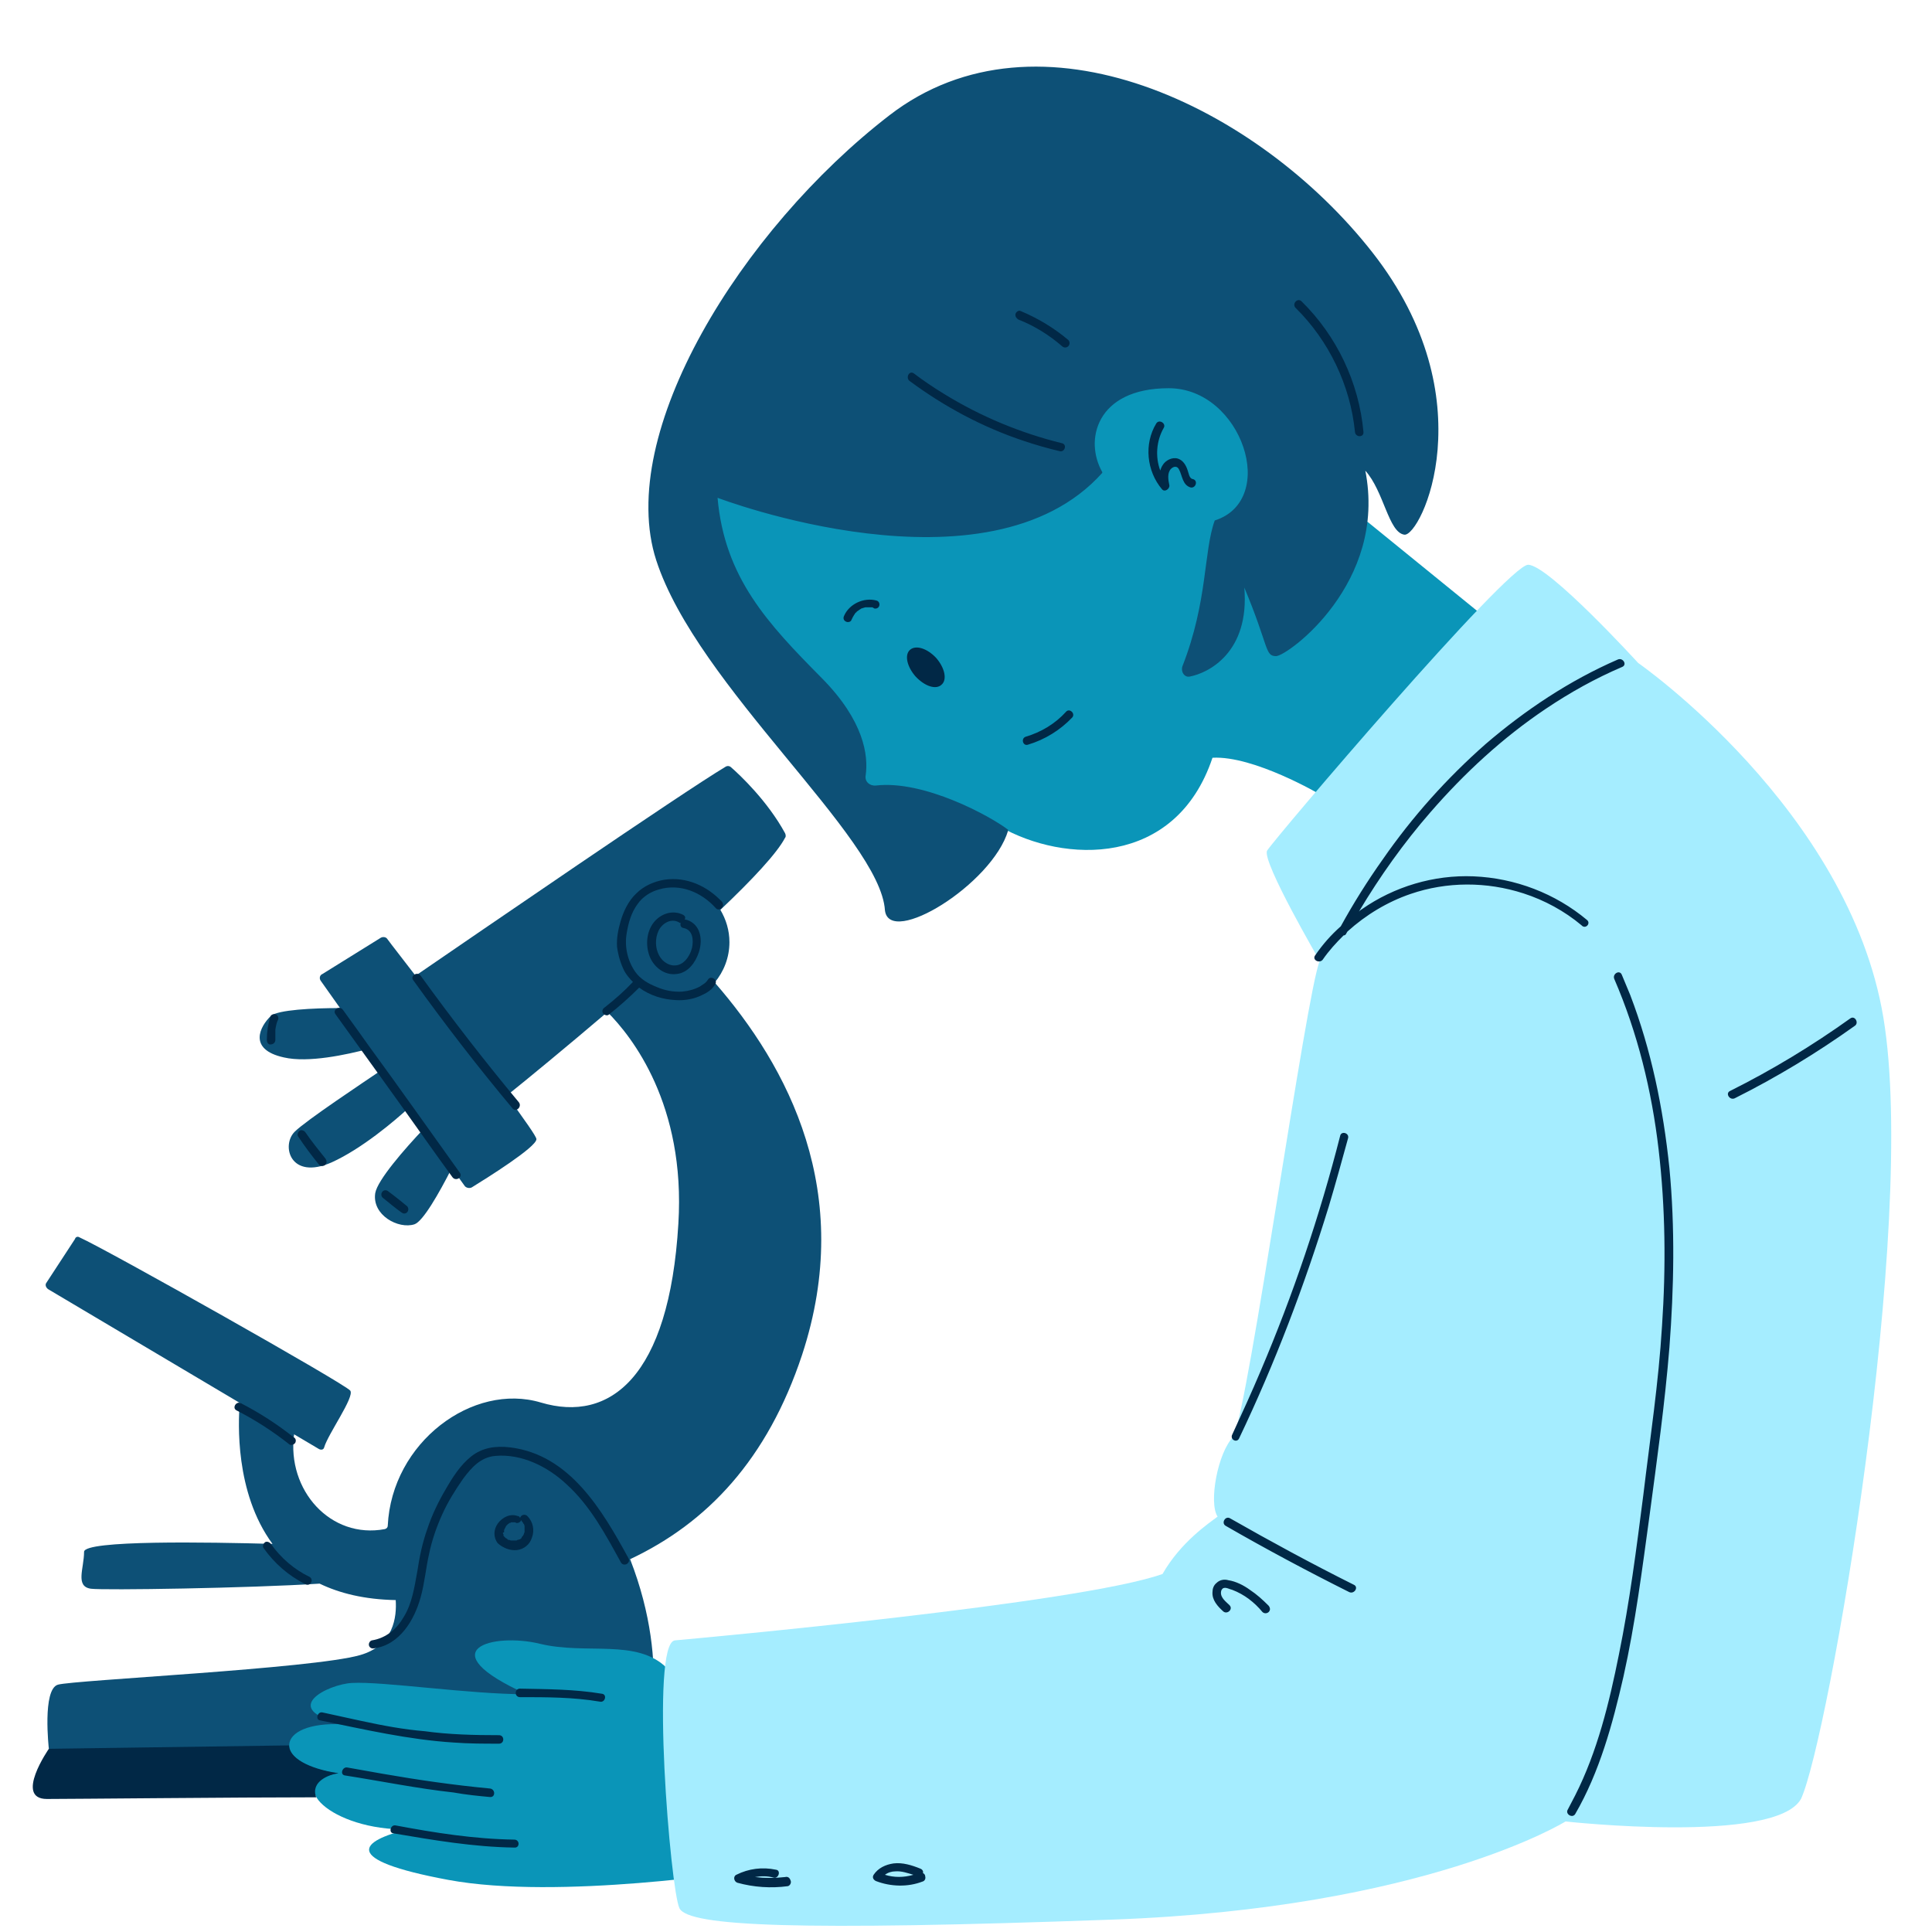
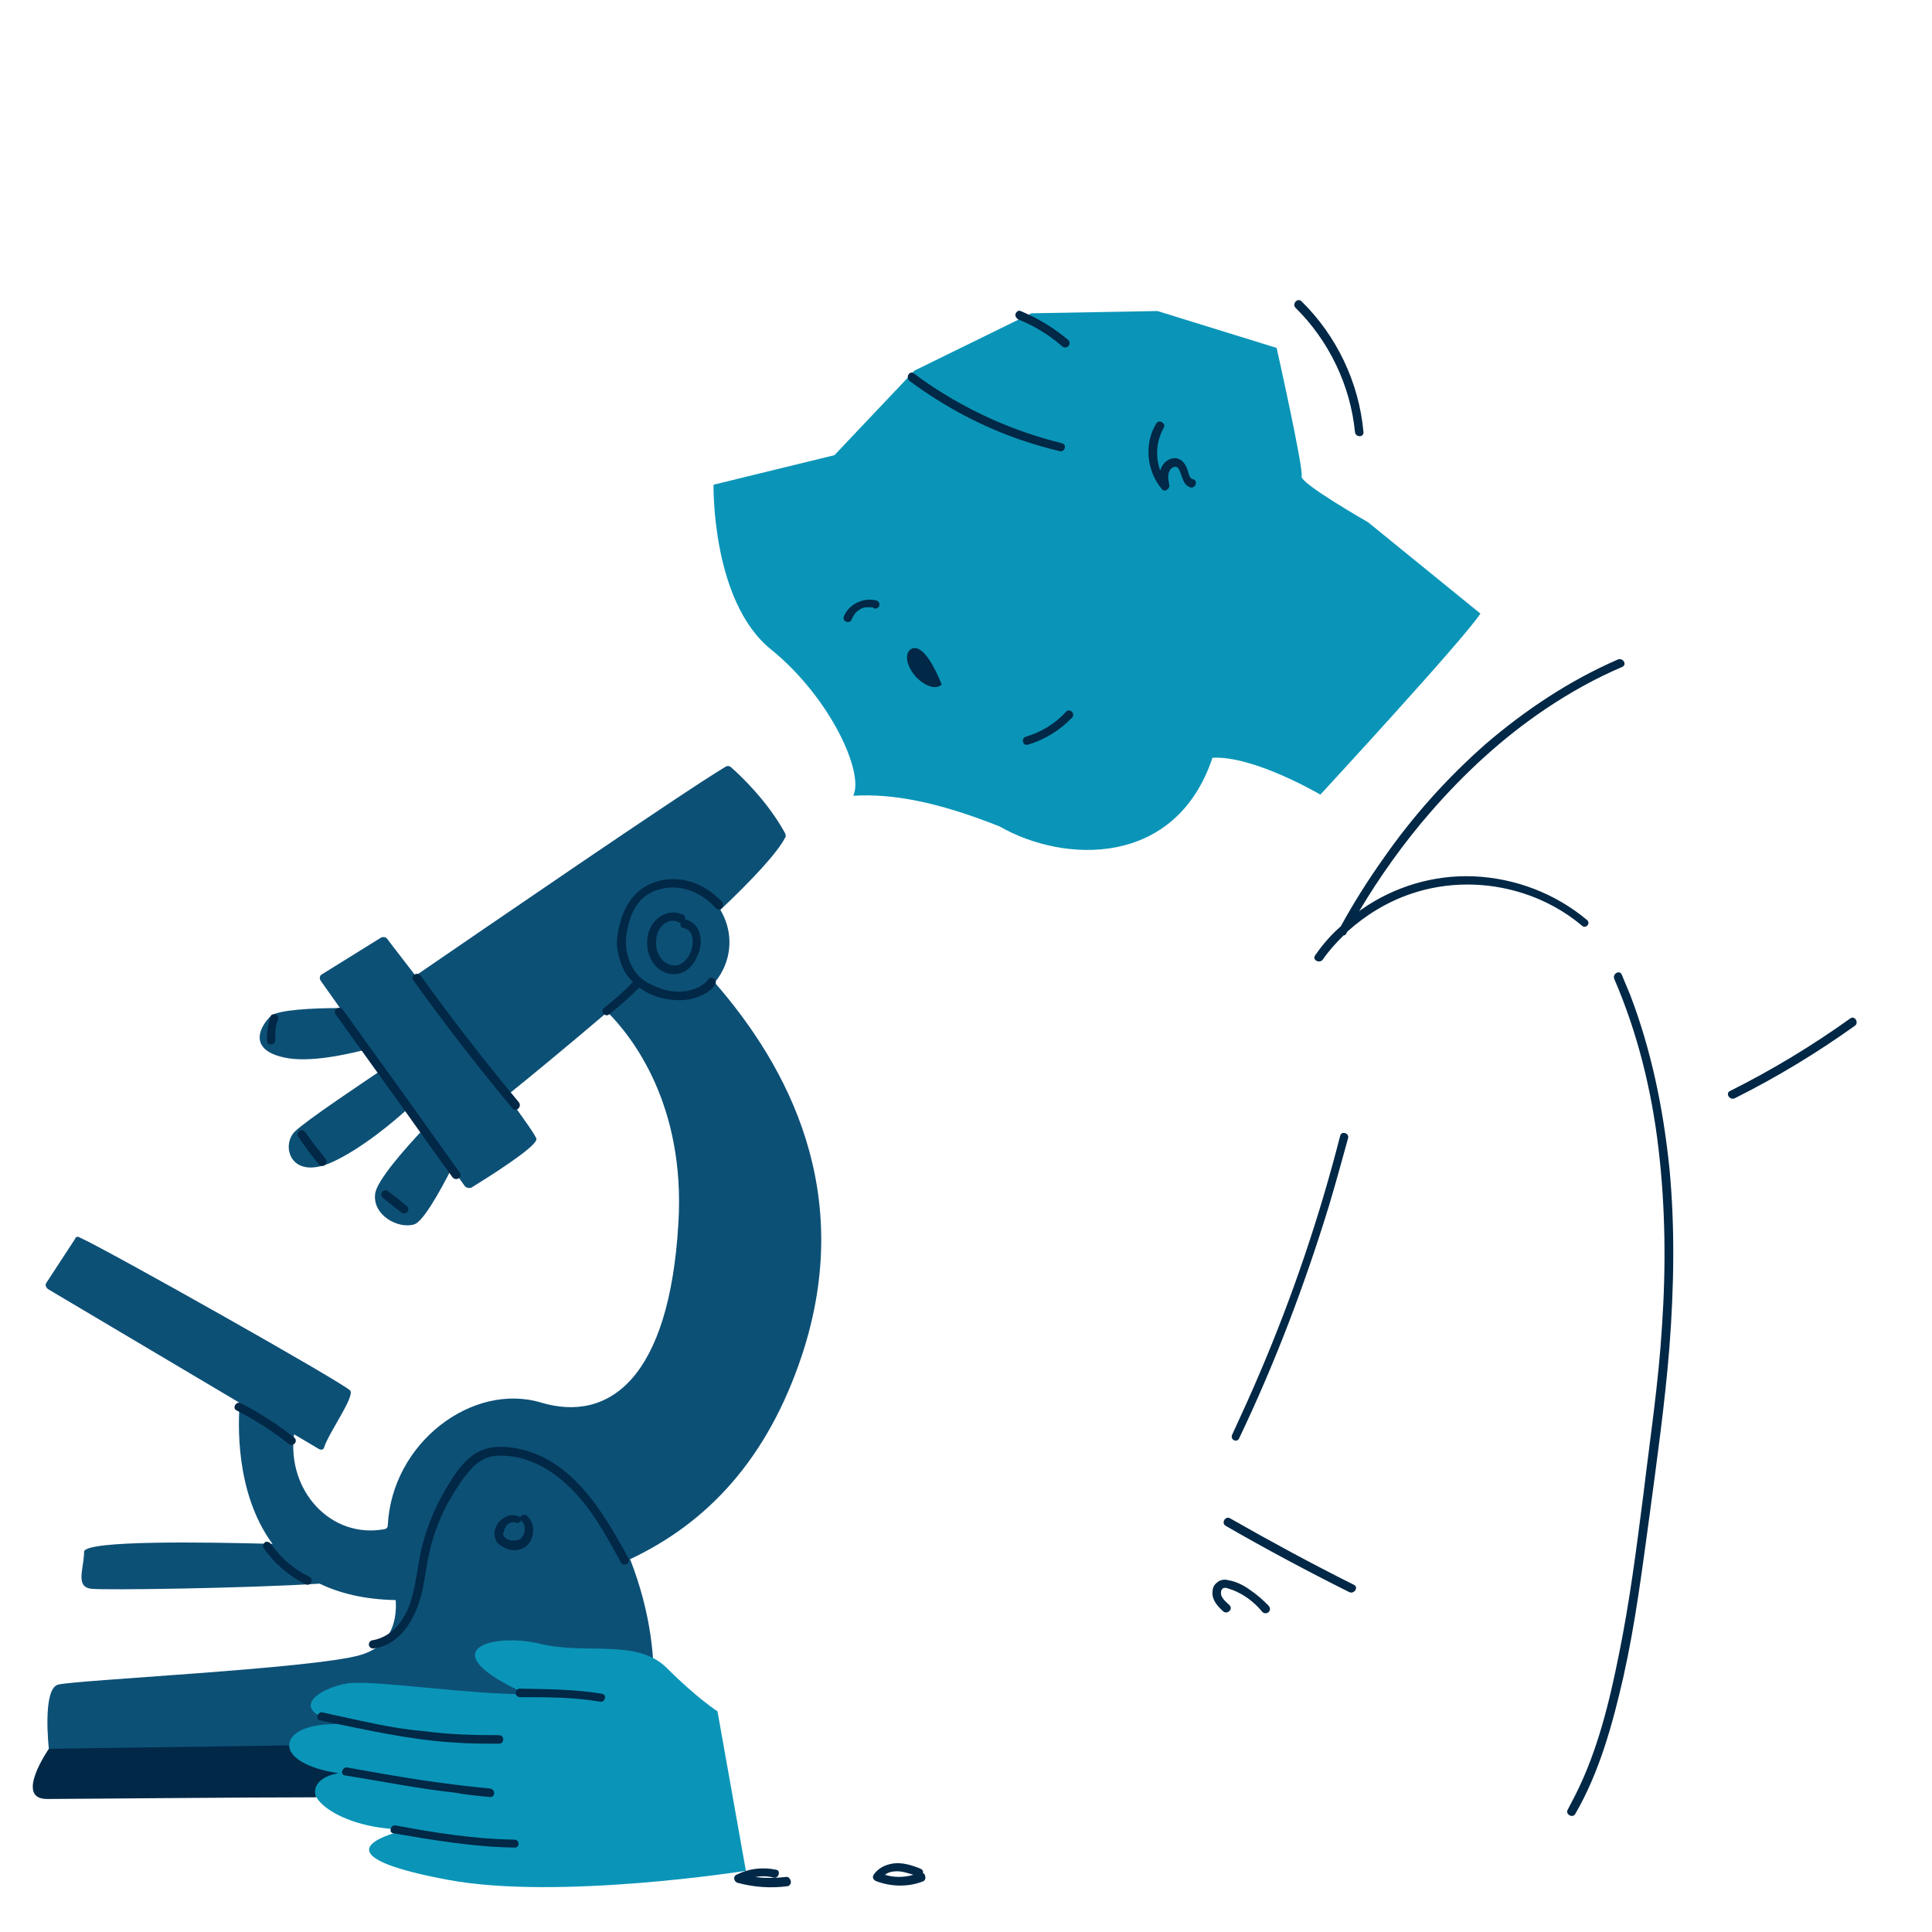
<svg xmlns="http://www.w3.org/2000/svg" width="200" zoomAndPan="magnify" viewBox="0 0 150 150" height="200" preserveAspectRatio="xMidYMid meet" version="1.0">
  <path fill="#0d5076" d="M 62.273 105.191 C 59.586 113.301 54.914 118.234 48.922 121.055 C 52.27 129.648 50.023 135.777 50.023 135.777 L 25.125 137.934 L 3.793 135.777 C 3.793 135.777 3.266 131.148 4.5 130.797 C 5.734 130.441 24.242 129.562 27.945 128.504 C 30.59 127.754 30.809 125.508 30.723 124.23 C 28.297 124.184 26.359 123.699 24.816 122.953 C 19.352 123.305 8.023 123.48 7.055 123.348 C 5.82 123.172 6.527 121.762 6.527 120.484 C 6.527 119.559 16.223 119.734 21.156 119.867 C 18.207 115.855 18.516 110.348 18.602 109.07 C 18.602 109.023 18.645 108.98 18.645 108.938 L 3.793 100.125 C 3.617 100.035 3.484 99.816 3.574 99.637 L 5.82 96.199 C 5.867 96.023 6.043 95.98 6.176 96.07 C 8.332 97.039 26.797 107.438 27.195 107.969 C 27.547 108.453 25.477 111.316 25.168 112.375 C 25.125 112.551 24.949 112.594 24.773 112.508 L 22.832 111.359 C 22.258 115.68 25.652 119.516 29.883 118.719 C 30.016 118.676 30.105 118.59 30.105 118.457 C 30.414 111.977 36.715 107.305 42.004 108.895 C 47.336 110.48 51.961 106.953 52.668 95.012 C 53.242 85.758 49.055 80.469 47.16 78.574 C 43.898 81.352 40.902 83.816 39.359 85.051 C 40.68 86.902 41.648 88.223 41.648 88.445 C 41.648 89.062 37.773 91.484 36.625 92.191 C 36.449 92.277 36.23 92.234 36.098 92.102 L 35.082 90.691 C 34.07 92.676 32.836 94.836 32.176 95.055 C 30.941 95.453 28.871 94.352 29.133 92.633 C 29.312 91.617 31.383 89.238 32.926 87.609 L 31.777 85.977 C 30.633 87.035 28.078 89.195 25.742 90.25 C 22.523 91.66 21.82 88.93 22.875 87.871 C 23.758 86.992 28.211 84.039 29.707 83.023 L 28.605 81.438 C 26.93 81.879 23.934 82.539 22.039 82.098 C 19.219 81.48 20.188 79.676 21.027 78.883 C 21.555 78.398 24.332 78.266 26.402 78.266 L 24.902 76.148 C 24.773 75.973 24.816 75.707 25.035 75.621 L 29.574 72.801 C 29.75 72.711 29.973 72.758 30.059 72.887 C 30.414 73.375 31.25 74.43 32.262 75.754 C 37.023 72.492 52.934 61.562 56.324 59.535 C 56.457 59.449 56.633 59.449 56.766 59.578 C 57.426 60.152 59.586 62.18 60.953 64.691 C 60.996 64.781 61.039 64.957 60.953 65.043 C 60.336 66.234 58.398 68.305 55.93 70.641 C 56.371 71.391 56.633 72.227 56.633 73.152 C 56.633 74.344 56.191 75.445 55.488 76.281 C 61.172 82.805 66.418 92.586 62.273 105.191 Z M 62.273 105.191 C 59.586 113.301 54.914 118.234 48.922 121.055 C 52.27 129.648 50.023 135.777 50.023 135.777 L 25.211 137.934 L 3.793 135.777 C 3.793 135.777 3.266 131.148 4.5 130.797 C 5.734 130.441 24.242 129.562 27.945 128.504 C 30.59 127.754 30.809 125.508 30.723 124.23 C 28.297 124.184 26.359 123.699 24.816 122.953 C 19.352 123.305 8.023 123.48 7.055 123.348 C 5.82 123.172 6.527 121.762 6.527 120.484 C 6.527 119.559 16.223 119.734 21.156 119.867 C 18.207 115.855 18.516 110.348 18.602 109.07 C 18.602 109.023 18.645 108.98 18.645 108.938 L 3.793 100.125 C 3.617 100.035 3.484 99.816 3.574 99.637 L 5.82 96.199 C 5.867 96.023 6.043 95.98 6.176 96.07 C 8.332 97.039 26.797 107.438 27.195 107.969 C 27.547 108.453 25.477 111.316 25.168 112.375 C 25.125 112.551 24.949 112.594 24.773 112.508 L 22.832 111.359 C 22.258 115.68 25.652 119.516 29.883 118.719 C 30.016 118.676 30.105 118.59 30.105 118.457 C 30.414 111.977 36.715 107.305 42.004 108.895 C 47.336 110.48 51.961 106.953 52.668 95.012 C 53.242 85.758 49.055 80.469 47.16 78.574 C 43.898 81.352 40.902 83.816 39.359 85.051 C 40.68 86.902 41.648 88.223 41.648 88.445 C 41.648 89.062 37.773 91.484 36.625 92.191 C 36.449 92.277 36.23 92.234 36.098 92.102 L 35.082 90.691 C 34.07 92.676 32.836 94.836 32.176 95.055 C 30.941 95.453 28.871 94.352 29.133 92.633 C 29.312 91.617 31.383 89.238 32.926 87.609 L 31.777 85.977 C 30.633 87.035 28.078 89.195 25.742 90.25 C 22.523 91.66 21.82 88.93 22.875 87.871 C 23.758 86.992 28.211 84.039 29.707 83.023 L 28.605 81.438 C 26.93 81.879 23.934 82.539 22.039 82.098 C 19.219 81.48 20.188 79.676 21.027 78.883 C 21.555 78.398 24.332 78.266 26.402 78.266 L 24.902 76.148 C 24.773 75.973 24.816 75.707 25.035 75.621 L 29.574 72.801 C 29.75 72.711 29.973 72.758 30.059 72.887 C 30.414 73.375 31.25 74.43 32.262 75.754 C 37.023 72.492 52.934 61.562 56.324 59.535 C 56.457 59.449 56.633 59.449 56.766 59.578 C 57.426 60.152 59.586 62.18 60.953 64.691 C 60.996 64.781 61.039 64.957 60.953 65.043 C 60.336 66.234 58.398 68.305 55.93 70.641 C 56.371 71.391 56.633 72.227 56.633 73.152 C 56.633 74.344 56.191 75.445 55.488 76.281 C 61.172 82.805 66.418 92.586 62.273 105.191 Z M 62.273 105.191 " fill-opacity="1" fill-rule="nonzero" />
  <path fill="#0a95b8" d="M 64.785 35.34 L 71 28.773 L 80.078 24.324 L 89.863 24.148 L 99.117 27.012 C 99.117 27.012 101.23 36.441 101.055 36.973 C 100.879 37.5 106.211 40.543 106.211 40.543 L 114.938 47.637 C 113.703 49.574 102.512 61.695 102.512 61.695 C 102.512 61.695 97.355 58.652 94.137 58.832 C 91.273 67.379 82.59 67.027 77.609 64.164 C 72.719 62.223 69.238 61.605 66.242 61.781 C 67.121 60.02 64.477 54.16 59.852 50.414 C 55.223 46.668 55.398 37.633 55.398 37.633 Z M 55.707 132.867 C 55.707 132.867 54.121 131.852 51.785 129.516 C 49.449 127.184 45.527 128.504 41.914 127.621 C 38.301 126.742 33.188 128.062 40.902 131.543 C 36.406 131.543 29.75 130.531 27.328 130.664 C 25.52 130.75 21.465 132.691 26.711 133.879 C 21.156 133.57 21.07 137.055 26.27 137.672 C 21.906 138.375 25.695 142.121 31.645 142.035 C 28.031 142.914 26.27 144.367 34.82 145.957 C 43.367 147.543 57.91 145.25 57.91 145.25 Z M 55.707 132.867 " fill-opacity="1" fill-rule="nonzero" />
-   <path fill="#0d5076" d="M 63.816 52.66 C 68.004 56.934 67.387 60.195 66.902 61.254 C 70.691 59.977 76.73 63.281 78.273 64.473 C 77.039 68.656 69.062 73.551 68.707 70.684 C 68.355 65 54.121 53.277 50.949 43.496 C 47.777 33.711 57.516 17.891 69.062 8.988 C 80.609 0.086 97.664 8.281 106.562 19.652 C 115.465 31.023 110.309 41.688 109.031 41.512 C 107.797 41.336 107.445 38.117 105.992 36.531 C 107.754 45.258 99.953 50.941 99.074 50.941 C 98.191 50.941 98.543 50.238 96.605 45.609 C 97.047 50.676 93.785 52.266 92.375 52.527 C 91.977 52.617 91.668 52.176 91.801 51.777 C 93.785 46.711 93.434 42.879 94.312 40.453 C 99.293 38.867 96.43 30.141 90.742 30.141 C 85.059 30.141 84.176 34.238 85.586 36.707 C 76.684 46.668 55.707 38.648 55.707 38.648 C 56.238 44.859 59.629 48.43 63.816 52.66 Z M 63.816 52.66 C 67.078 55.965 67.43 58.652 67.211 60.195 C 67.121 60.68 67.52 61.035 68.004 60.988 C 71.75 60.551 76.906 63.371 78.273 64.426 C 77.039 68.613 69.062 73.504 68.707 70.641 C 68.355 64.957 54.121 53.234 50.949 43.449 C 47.777 33.668 57.516 17.848 69.062 8.945 C 80.609 0.043 97.664 8.238 106.562 19.609 C 115.465 30.977 110.309 41.645 109.031 41.469 C 107.797 41.289 107.445 38.074 105.992 36.488 C 107.754 45.215 99.953 50.898 99.074 50.898 C 98.191 50.898 98.543 50.191 96.605 45.566 C 97.047 50.633 93.785 52.219 92.375 52.484 C 91.977 52.574 91.668 52.133 91.801 51.734 C 93.785 46.668 93.434 42.832 94.312 40.41 C 99.293 38.824 96.43 30.098 90.742 30.098 C 85.059 30.098 84.176 34.195 85.586 36.664 C 76.684 46.625 55.707 38.602 55.707 38.602 C 56.238 44.859 59.629 48.43 63.816 52.66 Z M 63.816 52.66 " fill-opacity="1" fill-rule="nonzero" />
-   <path fill="#a5edff" d="M 102.465 74.605 C 102.465 74.605 98.016 66.984 98.367 66.059 C 98.895 65.176 117.055 43.848 118.641 43.848 C 120.227 43.848 127.188 51.473 127.188 51.473 C 127.188 51.473 143.539 62.84 146.227 79.016 C 148.914 95.188 141.953 135.027 139.836 139.652 C 137.898 143.223 121.547 141.418 121.547 141.418 C 121.547 141.418 110.707 148.16 86.336 149.039 C 61.965 149.922 53.461 149.57 52.754 148.16 C 52.051 146.75 50.465 127.535 52.402 127.359 C 54.344 127.184 83.867 124.492 90.258 122.203 C 91.668 119.734 93.828 118.281 94.535 117.75 C 93.828 116.695 94.535 112.77 95.766 111.539 C 96.957 109.113 101.41 77.074 102.465 74.605 Z M 102.465 74.605 C 102.465 74.605 98.016 66.984 98.367 66.059 C 98.895 65.176 117.055 43.848 118.641 43.848 C 120.227 43.848 127.188 51.473 127.188 51.473 C 127.188 51.473 143.539 62.84 146.227 79.016 C 148.914 95.188 141.953 135.027 139.836 139.652 C 137.898 143.223 121.547 141.418 121.547 141.418 C 121.547 141.418 110.707 148.16 86.336 149.039 C 61.965 149.922 53.461 149.57 52.754 148.16 C 52.051 146.75 50.465 127.535 52.402 127.359 C 54.344 127.184 83.867 124.492 90.258 122.203 C 91.668 119.734 93.828 118.281 94.535 117.75 C 93.828 116.695 94.535 112.77 95.766 111.539 C 96.957 109.113 101.41 77.074 102.465 74.605 Z M 102.465 74.605 " fill-opacity="1" fill-rule="nonzero" />
-   <path fill="#012846" d="M 40.109 120.352 C 40.418 120.309 40.637 120.219 40.855 120.043 C 41.078 119.867 41.211 119.645 41.297 119.383 C 41.52 118.809 41.387 118.148 40.945 117.707 C 40.812 117.574 40.594 117.574 40.461 117.707 C 40.418 117.75 40.418 117.797 40.371 117.84 C 40.328 117.75 40.285 117.707 40.195 117.707 C 39.621 117.488 39.008 117.797 38.652 118.281 C 38.301 118.766 38.301 119.383 38.652 119.824 C 39.051 120.176 39.578 120.395 40.109 120.352 Z M 39.578 119.602 Z M 39.137 118.941 L 39.137 118.898 C 39.137 118.852 39.137 118.852 39.137 118.809 C 39.137 118.766 39.137 118.766 39.184 118.719 L 39.184 118.676 C 39.227 118.633 39.227 118.59 39.27 118.543 L 39.27 118.5 C 39.316 118.457 39.316 118.457 39.359 118.41 L 39.445 118.324 C 39.492 118.281 39.535 118.281 39.578 118.234 L 39.621 118.234 C 39.621 118.234 39.668 118.234 39.668 118.191 C 39.711 118.191 39.711 118.191 39.754 118.191 L 39.801 118.191 C 39.844 118.191 39.887 118.191 39.977 118.191 C 40.02 118.191 40.02 118.191 40.062 118.234 C 40.195 118.281 40.418 118.191 40.461 118.016 C 40.461 118.059 40.504 118.059 40.504 118.105 L 40.547 118.148 C 40.594 118.191 40.594 118.234 40.637 118.281 C 40.637 118.281 40.637 118.324 40.68 118.324 C 40.637 118.234 40.68 118.324 40.68 118.324 C 40.68 118.367 40.727 118.41 40.727 118.5 C 40.727 118.543 40.727 118.543 40.727 118.59 C 40.727 118.633 40.727 118.676 40.727 118.719 C 40.727 118.766 40.727 118.809 40.727 118.852 C 40.727 118.898 40.727 118.898 40.727 118.941 C 40.727 118.984 40.68 119.027 40.68 119.074 C 40.68 119.117 40.68 119.117 40.637 119.16 C 40.68 119.074 40.637 119.16 40.637 119.16 C 40.637 119.207 40.594 119.25 40.547 119.293 C 40.547 119.293 40.547 119.336 40.504 119.336 C 40.504 119.336 40.504 119.336 40.504 119.383 C 40.461 119.426 40.461 119.469 40.418 119.469 L 40.371 119.516 C 40.371 119.516 40.371 119.516 40.328 119.516 C 40.285 119.516 40.238 119.559 40.195 119.559 L 40.238 119.559 L 40.195 119.559 C 40.152 119.559 40.152 119.559 40.109 119.602 C 40.062 119.602 40.062 119.602 40.02 119.602 C 39.977 119.602 39.93 119.602 39.887 119.602 L 39.754 119.602 L 39.801 119.602 L 39.754 119.602 C 39.711 119.602 39.711 119.602 39.668 119.602 C 39.621 119.602 39.578 119.559 39.535 119.559 C 39.535 119.559 39.492 119.559 39.535 119.559 C 39.535 119.559 39.535 119.559 39.492 119.559 C 39.445 119.559 39.402 119.516 39.359 119.469 C 39.359 119.469 39.316 119.469 39.316 119.426 C 39.316 119.426 39.316 119.426 39.27 119.426 C 39.227 119.383 39.227 119.383 39.184 119.336 L 39.137 119.293 C 39.137 119.293 39.051 119.207 39.094 119.16 L 39.094 119.207 L 39.094 119.16 C 39.094 119.117 39.094 119.117 39.051 119.074 L 39.051 118.984 C 39.137 118.984 39.137 118.984 39.137 118.941 Z M 92.594 37.191 C 92.328 37.148 92.285 36.707 92.199 36.488 C 92.066 36.09 91.844 35.738 91.449 35.605 C 91.008 35.473 90.48 35.738 90.258 36.133 C 90.172 36.266 90.125 36.398 90.082 36.531 C 89.688 35.473 89.773 34.238 90.348 33.227 C 90.566 32.875 89.996 32.52 89.773 32.875 C 88.805 34.461 89.023 36.574 90.215 37.984 C 90.434 38.25 90.832 37.941 90.789 37.676 C 90.699 37.281 90.609 36.707 90.918 36.398 C 91.141 36.18 91.406 36.18 91.535 36.441 C 91.801 36.93 91.801 37.676 92.461 37.852 C 92.859 37.898 93.035 37.281 92.594 37.191 Z M 67.871 47.238 C 68.047 47.285 68.223 47.195 68.27 47.02 C 68.312 46.844 68.223 46.668 68.047 46.625 C 67.078 46.359 65.934 46.887 65.535 47.812 C 65.449 47.988 65.492 48.164 65.668 48.254 C 65.801 48.344 66.066 48.297 66.109 48.121 C 66.152 48.035 66.195 47.945 66.242 47.855 L 66.285 47.812 C 66.285 47.812 66.285 47.812 66.285 47.77 C 66.328 47.727 66.375 47.68 66.375 47.637 C 66.418 47.594 66.461 47.547 66.461 47.547 C 66.461 47.547 66.504 47.547 66.504 47.504 L 66.551 47.461 C 66.637 47.418 66.727 47.328 66.812 47.285 C 66.812 47.285 66.859 47.285 66.859 47.238 C 66.859 47.238 66.859 47.238 66.902 47.238 C 66.945 47.238 66.988 47.195 67.035 47.195 C 67.078 47.195 67.121 47.152 67.211 47.152 C 67.254 47.152 67.254 47.152 67.297 47.152 C 67.387 47.152 67.477 47.152 67.605 47.152 C 67.652 47.152 67.652 47.152 67.695 47.152 C 67.695 47.152 67.695 47.152 67.738 47.152 C 67.785 47.195 67.828 47.195 67.871 47.238 Z M 67.695 47.195 Z M 82.766 55.262 C 81.93 56.188 80.828 56.848 79.637 57.199 C 79.242 57.332 79.418 57.949 79.812 57.816 C 81.137 57.422 82.328 56.672 83.25 55.703 C 83.516 55.395 83.031 54.953 82.766 55.262 Z M 79.504 34.238 C 80.43 34.547 81.355 34.812 82.281 35.031 C 82.68 35.121 82.855 34.504 82.457 34.414 C 79.242 33.621 76.156 32.344 73.293 30.582 C 72.5 30.098 71.707 29.566 70.957 28.996 C 70.605 28.73 70.297 29.305 70.605 29.566 C 73.336 31.594 76.332 33.184 79.504 34.238 Z M 79.066 24.809 C 80.301 25.293 81.445 26 82.457 26.879 C 82.59 27.012 82.812 27.012 82.941 26.879 C 83.074 26.746 83.074 26.527 82.941 26.395 C 81.84 25.469 80.609 24.719 79.242 24.148 C 79.066 24.059 78.891 24.234 78.844 24.367 C 78.801 24.59 78.934 24.719 79.066 24.809 Z M 105.199 33.535 C 105.242 33.977 105.902 33.977 105.859 33.535 C 105.508 29.699 103.789 26.086 101.055 23.398 C 100.746 23.09 100.305 23.574 100.57 23.883 C 103.172 26.438 104.844 29.922 105.199 33.535 Z M 123.223 71.434 C 120.754 69.363 117.625 68.172 114.41 68.039 C 111.324 67.91 108.238 68.836 105.727 70.598 C 105.641 70.641 105.551 70.73 105.508 70.773 C 107.137 68.039 108.988 65.441 111.059 63.062 C 113.703 60.02 116.656 57.289 120.004 55.039 C 121.902 53.762 123.883 52.66 125.953 51.777 C 126.352 51.602 126 51.031 125.602 51.207 C 121.855 52.836 118.418 55.129 115.336 57.773 C 112.336 60.418 109.648 63.414 107.359 66.719 C 106.168 68.395 105.066 70.156 104.098 71.918 C 103.348 72.578 102.688 73.328 102.113 74.168 C 101.848 74.52 102.422 74.828 102.688 74.52 C 103.172 73.812 103.742 73.195 104.316 72.625 C 104.406 72.625 104.492 72.578 104.539 72.449 C 104.582 72.402 104.582 72.359 104.625 72.316 C 106.035 71.039 107.711 70.023 109.516 69.406 C 112.336 68.438 115.422 68.438 118.285 69.363 C 119.918 69.891 121.461 70.73 122.781 71.832 C 123.09 72.184 123.531 71.699 123.223 71.434 Z M 126.57 77.25 C 126.352 76.723 126.133 76.195 125.91 75.664 C 125.734 75.27 125.16 75.621 125.336 76.016 C 127.145 80.203 128.246 84.699 128.773 89.238 C 129.305 93.777 129.348 98.359 129.039 102.945 C 128.773 107.352 128.113 111.668 127.586 116.078 C 127.055 120.219 126.527 124.363 125.691 128.461 C 124.941 132.207 124.016 135.996 122.297 139.391 C 122.121 139.742 121.902 140.137 121.723 140.492 C 121.504 140.844 122.078 141.195 122.297 140.844 C 124.191 137.582 125.207 133.836 126.043 130.18 C 126.969 126.035 127.496 121.848 128.07 117.664 C 128.645 113.344 129.262 108.98 129.613 104.617 C 129.965 99.992 130.055 95.32 129.613 90.691 C 129.129 86.02 128.203 81.527 126.57 77.25 Z M 143.672 79.059 C 140.719 81.172 137.59 83.07 134.328 84.699 C 133.93 84.875 134.285 85.449 134.68 85.273 C 137.941 83.641 141.07 81.746 144.023 79.633 C 144.332 79.41 144.023 78.836 143.672 79.059 Z M 96.207 111.668 C 98.984 105.852 101.277 99.816 103.172 93.645 C 103.699 91.883 104.184 90.121 104.668 88.355 C 104.758 87.961 104.141 87.785 104.051 88.18 C 102.465 94.395 100.395 100.52 97.883 106.426 C 97.176 108.102 96.43 109.73 95.68 111.359 C 95.457 111.758 96.031 112.066 96.207 111.668 Z M 105.109 123.039 C 101.848 121.41 98.676 119.691 95.504 117.883 C 95.148 117.664 94.797 118.234 95.148 118.457 C 98.277 120.262 101.496 121.98 104.758 123.613 C 105.152 123.789 105.508 123.215 105.109 123.039 Z M 97.047 123.438 C 96.562 123.082 95.945 122.773 95.371 122.688 C 95.062 122.598 94.711 122.645 94.445 122.906 C 94.227 123.082 94.137 123.348 94.137 123.613 C 94.094 124.23 94.535 124.715 94.973 125.109 C 95.281 125.375 95.766 124.934 95.457 124.625 C 95.195 124.363 94.754 124.055 94.797 123.613 C 94.797 123.48 94.887 123.348 94.973 123.305 C 95.195 123.215 95.457 123.391 95.68 123.438 C 96.605 123.789 97.398 124.406 98.016 125.156 C 98.148 125.285 98.367 125.285 98.5 125.156 C 98.633 125.023 98.633 124.848 98.5 124.672 C 98.016 124.184 97.574 123.789 97.047 123.438 Z M 60.953 145.734 C 60.16 145.824 59.367 145.824 58.617 145.734 C 59.102 145.648 59.586 145.648 60.07 145.777 C 60.469 145.867 60.645 145.207 60.246 145.164 C 59.191 144.941 58.133 145.074 57.164 145.559 C 56.898 145.691 56.984 146.086 57.25 146.176 C 58.527 146.527 59.852 146.617 61.172 146.441 C 61.348 146.395 61.438 146.176 61.395 146.043 C 61.305 145.734 61.129 145.691 60.953 145.734 Z M 71.66 145.426 C 71.707 145.25 71.574 145.117 71.441 145.074 C 70.781 144.809 70.074 144.59 69.371 144.676 C 68.754 144.766 68.18 145.031 67.828 145.559 C 67.695 145.777 67.828 145.957 68.004 146.043 C 69.148 146.484 70.473 146.527 71.617 146.086 C 71.793 146.043 71.883 145.867 71.836 145.691 C 71.836 145.559 71.75 145.469 71.66 145.426 Z M 68.707 145.559 C 68.93 145.383 69.238 145.293 69.504 145.293 C 69.988 145.25 70.473 145.426 70.914 145.559 C 70.164 145.777 69.414 145.777 68.707 145.559 Z M 28.078 133.617 C 27.062 133.395 26.051 133.176 25.035 132.953 C 24.641 132.867 24.465 133.527 24.859 133.57 C 28.297 134.277 31.734 135.07 35.215 135.289 C 36.406 135.379 37.551 135.379 38.742 135.379 C 39.184 135.379 39.184 134.719 38.742 134.719 C 36.801 134.719 34.863 134.672 32.969 134.41 C 31.34 134.277 29.707 133.969 28.078 133.617 Z M 38.035 139.52 C 38.477 139.566 38.477 138.906 38.035 138.859 C 35.262 138.598 32.484 138.199 29.707 137.715 C 28.781 137.539 27.902 137.406 26.977 137.23 C 26.578 137.141 26.359 137.801 26.797 137.848 C 29.621 138.289 32.395 138.859 35.215 139.168 C 36.188 139.344 37.109 139.434 38.035 139.52 Z M 39.93 142.828 C 36.801 142.781 33.762 142.297 30.723 141.727 C 30.324 141.637 30.148 142.297 30.543 142.34 C 33.672 142.871 36.758 143.398 39.93 143.445 C 40.371 143.488 40.371 142.828 39.93 142.828 Z M 46.719 131.5 C 44.602 131.148 42.488 131.148 40.371 131.105 C 39.93 131.105 39.93 131.766 40.371 131.766 C 42.445 131.766 44.516 131.766 46.586 132.117 C 46.984 132.207 47.16 131.543 46.719 131.5 Z M 22.438 135.512 L 3.793 135.777 C 3.793 135.777 1.086 139.672 3.645 139.672 C 5.582 139.672 18.383 139.543 24.551 139.543 C 24.078 138.293 25.609 137.758 26.27 137.672 C 23.891 137.316 22.438 136.438 22.438 135.512 Z M 39.801 86.066 C 40.062 86.375 40.547 85.934 40.285 85.582 C 37.641 82.406 35.082 79.102 32.66 75.754 C 32.395 75.402 31.824 75.754 32.086 76.105 C 34.555 79.543 37.109 82.848 39.801 86.066 Z M 33.102 88.578 C 33.762 89.504 34.422 90.43 35.129 91.398 C 35.391 91.75 35.965 91.398 35.699 91.047 C 33.363 87.785 31.031 84.48 28.648 81.219 C 27.988 80.293 27.328 79.367 26.621 78.398 C 26.359 78.043 25.785 78.398 26.051 78.75 C 28.387 82.012 30.766 85.273 33.102 88.578 Z M 51.566 68.305 C 50.773 68.438 49.98 68.789 49.406 69.363 C 48.789 69.938 48.395 70.773 48.172 71.566 C 47.996 72.184 47.863 72.844 47.906 73.504 C 47.996 74.168 48.172 74.785 48.48 75.402 C 48.656 75.707 48.879 75.973 49.141 76.238 C 48.48 76.941 47.73 77.605 46.938 78.223 C 46.805 78.309 46.719 78.484 46.805 78.66 C 46.895 78.793 47.113 78.883 47.246 78.793 C 48.086 78.133 48.879 77.426 49.625 76.68 C 50.465 77.297 51.477 77.605 52.492 77.648 C 53.195 77.691 53.902 77.559 54.52 77.25 C 54.914 77.074 55.312 76.812 55.531 76.414 C 55.754 76.062 55.18 75.707 54.961 76.062 C 54.914 76.148 54.871 76.195 54.738 76.324 C 54.605 76.414 54.473 76.504 54.344 76.59 C 53.945 76.812 53.461 76.941 52.977 76.988 C 52.27 77.031 51.609 76.898 50.992 76.633 C 50.332 76.371 49.715 76.016 49.316 75.445 C 48.703 74.562 48.48 73.461 48.656 72.449 C 48.789 71.656 49.008 70.859 49.496 70.199 C 49.891 69.629 50.508 69.23 51.168 69.055 C 52.801 68.57 54.473 69.273 55.574 70.508 C 55.84 70.816 56.324 70.375 56.062 70.023 C 54.914 68.789 53.285 68.039 51.566 68.305 Z M 53.062 71.039 C 52.227 70.598 51.258 70.949 50.727 71.656 C 50.199 72.359 50.113 73.375 50.422 74.211 C 50.727 75.047 51.566 75.754 52.535 75.621 C 53.418 75.531 53.988 74.738 54.254 73.945 C 54.43 73.418 54.473 72.801 54.254 72.27 C 54.078 71.832 53.68 71.477 53.195 71.391 L 53.152 71.391 C 53.242 71.258 53.195 71.125 53.062 71.039 Z M 53.727 73.594 C 53.594 74.121 53.242 74.738 52.668 74.914 C 52.051 75.094 51.434 74.695 51.168 74.168 C 50.859 73.594 50.859 72.844 51.125 72.273 C 51.391 71.699 52.094 71.258 52.711 71.609 C 52.754 71.656 52.801 71.656 52.844 71.656 C 52.801 71.832 52.844 72.008 53.062 72.051 C 53.812 72.184 53.855 73.02 53.727 73.594 Z M 39.621 112.375 C 38.52 112.242 37.465 112.375 36.582 113.078 C 35.746 113.742 35.129 114.711 34.598 115.637 C 34.027 116.605 33.543 117.617 33.188 118.676 C 32.793 119.777 32.57 120.879 32.395 122.027 C 32.176 123.215 32 124.492 31.34 125.551 C 30.809 126.477 29.973 127.184 28.871 127.359 C 28.695 127.402 28.605 127.621 28.648 127.754 C 28.695 127.93 28.871 128.02 29.047 127.977 C 31.031 127.711 32.176 125.773 32.66 124.008 C 32.969 122.906 33.059 121.762 33.32 120.617 C 33.543 119.559 33.895 118.543 34.336 117.574 C 34.773 116.605 35.348 115.68 35.965 114.797 C 36.625 113.918 37.332 113.125 38.477 113.035 C 40.504 112.859 42.531 113.871 43.984 115.238 C 45.836 116.914 47.027 119.16 48.215 121.32 C 48.438 121.672 49.008 121.363 48.789 120.969 C 46.762 117.266 44.25 112.949 39.621 112.375 Z M 21.027 119.867 C 20.938 119.734 20.719 119.645 20.586 119.734 C 20.453 119.824 20.363 120.043 20.453 120.176 C 21.289 121.363 22.391 122.336 23.715 122.996 C 23.891 123.082 24.066 123.039 24.156 122.863 C 24.242 122.73 24.199 122.512 24.023 122.422 C 22.832 121.848 21.82 120.969 21.027 119.867 Z M 18.383 109.512 C 19.836 110.258 21.203 111.141 22.48 112.152 C 22.613 112.242 22.832 112.152 22.922 112.023 C 23.008 111.848 22.965 111.668 22.789 111.582 C 21.512 110.566 20.145 109.688 18.691 108.938 C 18.336 108.762 17.984 109.332 18.383 109.512 Z M 24.773 90.43 C 24.902 90.559 25.125 90.559 25.258 90.43 C 25.387 90.297 25.387 90.121 25.258 89.941 C 24.727 89.281 24.199 88.621 23.715 87.918 C 23.625 87.785 23.406 87.695 23.273 87.785 C 23.141 87.871 23.055 88.094 23.141 88.223 C 23.668 89.02 24.199 89.723 24.773 90.43 Z M 29.926 92.41 C 29.84 92.41 29.75 92.457 29.707 92.5 C 29.574 92.633 29.574 92.852 29.707 92.984 C 30.191 93.379 30.676 93.777 31.16 94.129 C 31.25 94.176 31.293 94.219 31.383 94.219 C 31.469 94.219 31.559 94.176 31.602 94.129 C 31.734 93.996 31.734 93.777 31.602 93.645 C 31.117 93.25 30.633 92.852 30.148 92.5 C 30.105 92.457 30.016 92.41 29.926 92.41 Z M 21.027 81.086 C 21.203 81.086 21.379 80.953 21.379 80.734 C 21.379 80.602 21.379 80.469 21.379 80.336 C 21.379 80.246 21.379 80.203 21.379 80.117 C 21.379 80.07 21.379 80.07 21.379 80.027 L 21.379 79.984 C 21.379 79.984 21.379 79.984 21.379 79.941 C 21.422 79.676 21.465 79.41 21.598 79.145 C 21.645 78.969 21.555 78.793 21.379 78.75 C 21.203 78.707 21.027 78.793 20.98 78.969 C 20.805 79.543 20.719 80.117 20.719 80.734 C 20.719 80.953 20.848 81.129 21.027 81.086 Z M 70.648 50.457 C 70.207 50.855 70.426 51.777 71.09 52.527 C 71.793 53.277 72.676 53.586 73.117 53.145 C 73.555 52.75 73.336 51.824 72.676 51.074 C 71.969 50.324 71.09 50.059 70.648 50.457 Z M 70.648 50.457 " fill-opacity="1" fill-rule="nonzero" />
+   <path fill="#012846" d="M 40.109 120.352 C 40.418 120.309 40.637 120.219 40.855 120.043 C 41.078 119.867 41.211 119.645 41.297 119.383 C 41.52 118.809 41.387 118.148 40.945 117.707 C 40.812 117.574 40.594 117.574 40.461 117.707 C 40.418 117.75 40.418 117.797 40.371 117.84 C 40.328 117.75 40.285 117.707 40.195 117.707 C 39.621 117.488 39.008 117.797 38.652 118.281 C 38.301 118.766 38.301 119.383 38.652 119.824 C 39.051 120.176 39.578 120.395 40.109 120.352 Z M 39.578 119.602 Z M 39.137 118.941 L 39.137 118.898 C 39.137 118.852 39.137 118.852 39.137 118.809 C 39.137 118.766 39.137 118.766 39.184 118.719 L 39.184 118.676 C 39.227 118.633 39.227 118.59 39.27 118.543 L 39.27 118.5 C 39.316 118.457 39.316 118.457 39.359 118.41 L 39.445 118.324 C 39.492 118.281 39.535 118.281 39.578 118.234 L 39.621 118.234 C 39.621 118.234 39.668 118.234 39.668 118.191 C 39.711 118.191 39.711 118.191 39.754 118.191 L 39.801 118.191 C 39.844 118.191 39.887 118.191 39.977 118.191 C 40.02 118.191 40.02 118.191 40.062 118.234 C 40.195 118.281 40.418 118.191 40.461 118.016 C 40.461 118.059 40.504 118.059 40.504 118.105 L 40.547 118.148 C 40.594 118.191 40.594 118.234 40.637 118.281 C 40.637 118.281 40.637 118.324 40.68 118.324 C 40.637 118.234 40.68 118.324 40.68 118.324 C 40.68 118.367 40.727 118.41 40.727 118.5 C 40.727 118.543 40.727 118.543 40.727 118.59 C 40.727 118.633 40.727 118.676 40.727 118.719 C 40.727 118.766 40.727 118.809 40.727 118.852 C 40.727 118.898 40.727 118.898 40.727 118.941 C 40.727 118.984 40.68 119.027 40.68 119.074 C 40.68 119.117 40.68 119.117 40.637 119.16 C 40.68 119.074 40.637 119.16 40.637 119.16 C 40.637 119.207 40.594 119.25 40.547 119.293 C 40.547 119.293 40.547 119.336 40.504 119.336 C 40.504 119.336 40.504 119.336 40.504 119.383 C 40.461 119.426 40.461 119.469 40.418 119.469 L 40.371 119.516 C 40.371 119.516 40.371 119.516 40.328 119.516 C 40.285 119.516 40.238 119.559 40.195 119.559 L 40.238 119.559 L 40.195 119.559 C 40.152 119.559 40.152 119.559 40.109 119.602 C 40.062 119.602 40.062 119.602 40.02 119.602 C 39.977 119.602 39.93 119.602 39.887 119.602 L 39.754 119.602 L 39.801 119.602 L 39.754 119.602 C 39.711 119.602 39.711 119.602 39.668 119.602 C 39.621 119.602 39.578 119.559 39.535 119.559 C 39.535 119.559 39.492 119.559 39.535 119.559 C 39.535 119.559 39.535 119.559 39.492 119.559 C 39.445 119.559 39.402 119.516 39.359 119.469 C 39.359 119.469 39.316 119.469 39.316 119.426 C 39.316 119.426 39.316 119.426 39.27 119.426 C 39.227 119.383 39.227 119.383 39.184 119.336 L 39.137 119.293 C 39.137 119.293 39.051 119.207 39.094 119.16 L 39.094 119.207 L 39.094 119.16 C 39.094 119.117 39.094 119.117 39.051 119.074 L 39.051 118.984 C 39.137 118.984 39.137 118.984 39.137 118.941 Z M 92.594 37.191 C 92.328 37.148 92.285 36.707 92.199 36.488 C 92.066 36.09 91.844 35.738 91.449 35.605 C 91.008 35.473 90.48 35.738 90.258 36.133 C 90.172 36.266 90.125 36.398 90.082 36.531 C 89.688 35.473 89.773 34.238 90.348 33.227 C 90.566 32.875 89.996 32.52 89.773 32.875 C 88.805 34.461 89.023 36.574 90.215 37.984 C 90.434 38.25 90.832 37.941 90.789 37.676 C 90.699 37.281 90.609 36.707 90.918 36.398 C 91.141 36.18 91.406 36.18 91.535 36.441 C 91.801 36.93 91.801 37.676 92.461 37.852 C 92.859 37.898 93.035 37.281 92.594 37.191 Z M 67.871 47.238 C 68.047 47.285 68.223 47.195 68.27 47.02 C 68.312 46.844 68.223 46.668 68.047 46.625 C 67.078 46.359 65.934 46.887 65.535 47.812 C 65.449 47.988 65.492 48.164 65.668 48.254 C 65.801 48.344 66.066 48.297 66.109 48.121 C 66.152 48.035 66.195 47.945 66.242 47.855 L 66.285 47.812 C 66.285 47.812 66.285 47.812 66.285 47.77 C 66.328 47.727 66.375 47.68 66.375 47.637 C 66.418 47.594 66.461 47.547 66.461 47.547 C 66.461 47.547 66.504 47.547 66.504 47.504 L 66.551 47.461 C 66.637 47.418 66.727 47.328 66.812 47.285 C 66.812 47.285 66.859 47.285 66.859 47.238 C 66.859 47.238 66.859 47.238 66.902 47.238 C 66.945 47.238 66.988 47.195 67.035 47.195 C 67.078 47.195 67.121 47.152 67.211 47.152 C 67.254 47.152 67.254 47.152 67.297 47.152 C 67.387 47.152 67.477 47.152 67.605 47.152 C 67.652 47.152 67.652 47.152 67.695 47.152 C 67.695 47.152 67.695 47.152 67.738 47.152 C 67.785 47.195 67.828 47.195 67.871 47.238 Z M 67.695 47.195 Z M 82.766 55.262 C 81.93 56.188 80.828 56.848 79.637 57.199 C 79.242 57.332 79.418 57.949 79.812 57.816 C 81.137 57.422 82.328 56.672 83.25 55.703 C 83.516 55.395 83.031 54.953 82.766 55.262 Z M 79.504 34.238 C 80.43 34.547 81.355 34.812 82.281 35.031 C 82.68 35.121 82.855 34.504 82.457 34.414 C 79.242 33.621 76.156 32.344 73.293 30.582 C 72.5 30.098 71.707 29.566 70.957 28.996 C 70.605 28.73 70.297 29.305 70.605 29.566 C 73.336 31.594 76.332 33.184 79.504 34.238 Z M 79.066 24.809 C 80.301 25.293 81.445 26 82.457 26.879 C 82.59 27.012 82.812 27.012 82.941 26.879 C 83.074 26.746 83.074 26.527 82.941 26.395 C 81.84 25.469 80.609 24.719 79.242 24.148 C 79.066 24.059 78.891 24.234 78.844 24.367 C 78.801 24.59 78.934 24.719 79.066 24.809 Z M 105.199 33.535 C 105.242 33.977 105.902 33.977 105.859 33.535 C 105.508 29.699 103.789 26.086 101.055 23.398 C 100.746 23.09 100.305 23.574 100.57 23.883 C 103.172 26.438 104.844 29.922 105.199 33.535 Z M 123.223 71.434 C 120.754 69.363 117.625 68.172 114.41 68.039 C 111.324 67.91 108.238 68.836 105.727 70.598 C 105.641 70.641 105.551 70.73 105.508 70.773 C 107.137 68.039 108.988 65.441 111.059 63.062 C 113.703 60.02 116.656 57.289 120.004 55.039 C 121.902 53.762 123.883 52.66 125.953 51.777 C 126.352 51.602 126 51.031 125.602 51.207 C 121.855 52.836 118.418 55.129 115.336 57.773 C 112.336 60.418 109.648 63.414 107.359 66.719 C 106.168 68.395 105.066 70.156 104.098 71.918 C 103.348 72.578 102.688 73.328 102.113 74.168 C 101.848 74.52 102.422 74.828 102.688 74.52 C 103.172 73.812 103.742 73.195 104.316 72.625 C 104.406 72.625 104.492 72.578 104.539 72.449 C 104.582 72.402 104.582 72.359 104.625 72.316 C 106.035 71.039 107.711 70.023 109.516 69.406 C 112.336 68.438 115.422 68.438 118.285 69.363 C 119.918 69.891 121.461 70.73 122.781 71.832 C 123.09 72.184 123.531 71.699 123.223 71.434 Z M 126.57 77.25 C 126.352 76.723 126.133 76.195 125.91 75.664 C 125.734 75.27 125.16 75.621 125.336 76.016 C 127.145 80.203 128.246 84.699 128.773 89.238 C 129.305 93.777 129.348 98.359 129.039 102.945 C 128.773 107.352 128.113 111.668 127.586 116.078 C 127.055 120.219 126.527 124.363 125.691 128.461 C 124.941 132.207 124.016 135.996 122.297 139.391 C 122.121 139.742 121.902 140.137 121.723 140.492 C 121.504 140.844 122.078 141.195 122.297 140.844 C 124.191 137.582 125.207 133.836 126.043 130.18 C 126.969 126.035 127.496 121.848 128.07 117.664 C 128.645 113.344 129.262 108.98 129.613 104.617 C 129.965 99.992 130.055 95.32 129.613 90.691 C 129.129 86.02 128.203 81.527 126.57 77.25 Z M 143.672 79.059 C 140.719 81.172 137.59 83.07 134.328 84.699 C 133.93 84.875 134.285 85.449 134.68 85.273 C 137.941 83.641 141.07 81.746 144.023 79.633 C 144.332 79.41 144.023 78.836 143.672 79.059 Z M 96.207 111.668 C 98.984 105.852 101.277 99.816 103.172 93.645 C 103.699 91.883 104.184 90.121 104.668 88.355 C 104.758 87.961 104.141 87.785 104.051 88.18 C 102.465 94.395 100.395 100.52 97.883 106.426 C 97.176 108.102 96.43 109.73 95.68 111.359 C 95.457 111.758 96.031 112.066 96.207 111.668 Z M 105.109 123.039 C 101.848 121.41 98.676 119.691 95.504 117.883 C 95.148 117.664 94.797 118.234 95.148 118.457 C 98.277 120.262 101.496 121.98 104.758 123.613 C 105.152 123.789 105.508 123.215 105.109 123.039 Z M 97.047 123.438 C 96.562 123.082 95.945 122.773 95.371 122.688 C 95.062 122.598 94.711 122.645 94.445 122.906 C 94.227 123.082 94.137 123.348 94.137 123.613 C 94.094 124.23 94.535 124.715 94.973 125.109 C 95.281 125.375 95.766 124.934 95.457 124.625 C 95.195 124.363 94.754 124.055 94.797 123.613 C 94.797 123.48 94.887 123.348 94.973 123.305 C 95.195 123.215 95.457 123.391 95.68 123.438 C 96.605 123.789 97.398 124.406 98.016 125.156 C 98.148 125.285 98.367 125.285 98.5 125.156 C 98.633 125.023 98.633 124.848 98.5 124.672 C 98.016 124.184 97.574 123.789 97.047 123.438 Z M 60.953 145.734 C 60.16 145.824 59.367 145.824 58.617 145.734 C 59.102 145.648 59.586 145.648 60.07 145.777 C 60.469 145.867 60.645 145.207 60.246 145.164 C 59.191 144.941 58.133 145.074 57.164 145.559 C 56.898 145.691 56.984 146.086 57.25 146.176 C 58.527 146.527 59.852 146.617 61.172 146.441 C 61.348 146.395 61.438 146.176 61.395 146.043 C 61.305 145.734 61.129 145.691 60.953 145.734 Z M 71.66 145.426 C 71.707 145.25 71.574 145.117 71.441 145.074 C 70.781 144.809 70.074 144.59 69.371 144.676 C 68.754 144.766 68.18 145.031 67.828 145.559 C 67.695 145.777 67.828 145.957 68.004 146.043 C 69.148 146.484 70.473 146.527 71.617 146.086 C 71.793 146.043 71.883 145.867 71.836 145.691 C 71.836 145.559 71.75 145.469 71.66 145.426 Z M 68.707 145.559 C 68.93 145.383 69.238 145.293 69.504 145.293 C 69.988 145.25 70.473 145.426 70.914 145.559 C 70.164 145.777 69.414 145.777 68.707 145.559 Z M 28.078 133.617 C 27.062 133.395 26.051 133.176 25.035 132.953 C 24.641 132.867 24.465 133.527 24.859 133.57 C 28.297 134.277 31.734 135.07 35.215 135.289 C 36.406 135.379 37.551 135.379 38.742 135.379 C 39.184 135.379 39.184 134.719 38.742 134.719 C 36.801 134.719 34.863 134.672 32.969 134.41 C 31.34 134.277 29.707 133.969 28.078 133.617 Z M 38.035 139.52 C 38.477 139.566 38.477 138.906 38.035 138.859 C 35.262 138.598 32.484 138.199 29.707 137.715 C 28.781 137.539 27.902 137.406 26.977 137.23 C 26.578 137.141 26.359 137.801 26.797 137.848 C 29.621 138.289 32.395 138.859 35.215 139.168 C 36.188 139.344 37.109 139.434 38.035 139.52 Z M 39.93 142.828 C 36.801 142.781 33.762 142.297 30.723 141.727 C 30.324 141.637 30.148 142.297 30.543 142.34 C 33.672 142.871 36.758 143.398 39.93 143.445 C 40.371 143.488 40.371 142.828 39.93 142.828 Z M 46.719 131.5 C 44.602 131.148 42.488 131.148 40.371 131.105 C 39.93 131.105 39.93 131.766 40.371 131.766 C 42.445 131.766 44.516 131.766 46.586 132.117 C 46.984 132.207 47.16 131.543 46.719 131.5 Z M 22.438 135.512 L 3.793 135.777 C 3.793 135.777 1.086 139.672 3.645 139.672 C 5.582 139.672 18.383 139.543 24.551 139.543 C 24.078 138.293 25.609 137.758 26.27 137.672 C 23.891 137.316 22.438 136.438 22.438 135.512 Z M 39.801 86.066 C 40.062 86.375 40.547 85.934 40.285 85.582 C 37.641 82.406 35.082 79.102 32.66 75.754 C 32.395 75.402 31.824 75.754 32.086 76.105 C 34.555 79.543 37.109 82.848 39.801 86.066 Z M 33.102 88.578 C 33.762 89.504 34.422 90.43 35.129 91.398 C 35.391 91.75 35.965 91.398 35.699 91.047 C 33.363 87.785 31.031 84.48 28.648 81.219 C 27.988 80.293 27.328 79.367 26.621 78.398 C 26.359 78.043 25.785 78.398 26.051 78.75 C 28.387 82.012 30.766 85.273 33.102 88.578 Z M 51.566 68.305 C 50.773 68.438 49.98 68.789 49.406 69.363 C 48.789 69.938 48.395 70.773 48.172 71.566 C 47.996 72.184 47.863 72.844 47.906 73.504 C 47.996 74.168 48.172 74.785 48.48 75.402 C 48.656 75.707 48.879 75.973 49.141 76.238 C 48.48 76.941 47.73 77.605 46.938 78.223 C 46.805 78.309 46.719 78.484 46.805 78.66 C 46.895 78.793 47.113 78.883 47.246 78.793 C 48.086 78.133 48.879 77.426 49.625 76.68 C 50.465 77.297 51.477 77.605 52.492 77.648 C 53.195 77.691 53.902 77.559 54.52 77.25 C 54.914 77.074 55.312 76.812 55.531 76.414 C 55.754 76.062 55.18 75.707 54.961 76.062 C 54.914 76.148 54.871 76.195 54.738 76.324 C 54.605 76.414 54.473 76.504 54.344 76.59 C 53.945 76.812 53.461 76.941 52.977 76.988 C 52.27 77.031 51.609 76.898 50.992 76.633 C 50.332 76.371 49.715 76.016 49.316 75.445 C 48.703 74.562 48.48 73.461 48.656 72.449 C 48.789 71.656 49.008 70.859 49.496 70.199 C 49.891 69.629 50.508 69.23 51.168 69.055 C 52.801 68.57 54.473 69.273 55.574 70.508 C 55.84 70.816 56.324 70.375 56.062 70.023 C 54.914 68.789 53.285 68.039 51.566 68.305 Z M 53.062 71.039 C 52.227 70.598 51.258 70.949 50.727 71.656 C 50.199 72.359 50.113 73.375 50.422 74.211 C 50.727 75.047 51.566 75.754 52.535 75.621 C 53.418 75.531 53.988 74.738 54.254 73.945 C 54.43 73.418 54.473 72.801 54.254 72.27 C 54.078 71.832 53.68 71.477 53.195 71.391 L 53.152 71.391 C 53.242 71.258 53.195 71.125 53.062 71.039 Z M 53.727 73.594 C 53.594 74.121 53.242 74.738 52.668 74.914 C 52.051 75.094 51.434 74.695 51.168 74.168 C 50.859 73.594 50.859 72.844 51.125 72.273 C 51.391 71.699 52.094 71.258 52.711 71.609 C 52.754 71.656 52.801 71.656 52.844 71.656 C 52.801 71.832 52.844 72.008 53.062 72.051 C 53.812 72.184 53.855 73.02 53.727 73.594 Z M 39.621 112.375 C 38.52 112.242 37.465 112.375 36.582 113.078 C 35.746 113.742 35.129 114.711 34.598 115.637 C 34.027 116.605 33.543 117.617 33.188 118.676 C 32.793 119.777 32.57 120.879 32.395 122.027 C 32.176 123.215 32 124.492 31.34 125.551 C 30.809 126.477 29.973 127.184 28.871 127.359 C 28.695 127.402 28.605 127.621 28.648 127.754 C 28.695 127.93 28.871 128.02 29.047 127.977 C 31.031 127.711 32.176 125.773 32.66 124.008 C 32.969 122.906 33.059 121.762 33.32 120.617 C 33.543 119.559 33.895 118.543 34.336 117.574 C 34.773 116.605 35.348 115.68 35.965 114.797 C 36.625 113.918 37.332 113.125 38.477 113.035 C 40.504 112.859 42.531 113.871 43.984 115.238 C 45.836 116.914 47.027 119.16 48.215 121.32 C 48.438 121.672 49.008 121.363 48.789 120.969 C 46.762 117.266 44.25 112.949 39.621 112.375 Z M 21.027 119.867 C 20.938 119.734 20.719 119.645 20.586 119.734 C 20.453 119.824 20.363 120.043 20.453 120.176 C 21.289 121.363 22.391 122.336 23.715 122.996 C 23.891 123.082 24.066 123.039 24.156 122.863 C 24.242 122.73 24.199 122.512 24.023 122.422 C 22.832 121.848 21.82 120.969 21.027 119.867 Z M 18.383 109.512 C 19.836 110.258 21.203 111.141 22.48 112.152 C 22.613 112.242 22.832 112.152 22.922 112.023 C 23.008 111.848 22.965 111.668 22.789 111.582 C 21.512 110.566 20.145 109.688 18.691 108.938 C 18.336 108.762 17.984 109.332 18.383 109.512 Z M 24.773 90.43 C 24.902 90.559 25.125 90.559 25.258 90.43 C 25.387 90.297 25.387 90.121 25.258 89.941 C 24.727 89.281 24.199 88.621 23.715 87.918 C 23.625 87.785 23.406 87.695 23.273 87.785 C 23.141 87.871 23.055 88.094 23.141 88.223 C 23.668 89.02 24.199 89.723 24.773 90.43 Z M 29.926 92.41 C 29.84 92.41 29.75 92.457 29.707 92.5 C 29.574 92.633 29.574 92.852 29.707 92.984 C 30.191 93.379 30.676 93.777 31.16 94.129 C 31.25 94.176 31.293 94.219 31.383 94.219 C 31.469 94.219 31.559 94.176 31.602 94.129 C 31.734 93.996 31.734 93.777 31.602 93.645 C 31.117 93.25 30.633 92.852 30.148 92.5 C 30.105 92.457 30.016 92.41 29.926 92.41 Z M 21.027 81.086 C 21.203 81.086 21.379 80.953 21.379 80.734 C 21.379 80.602 21.379 80.469 21.379 80.336 C 21.379 80.246 21.379 80.203 21.379 80.117 C 21.379 80.07 21.379 80.07 21.379 80.027 L 21.379 79.984 C 21.379 79.984 21.379 79.984 21.379 79.941 C 21.422 79.676 21.465 79.41 21.598 79.145 C 21.645 78.969 21.555 78.793 21.379 78.75 C 21.203 78.707 21.027 78.793 20.98 78.969 C 20.805 79.543 20.719 80.117 20.719 80.734 C 20.719 80.953 20.848 81.129 21.027 81.086 Z M 70.648 50.457 C 70.207 50.855 70.426 51.777 71.09 52.527 C 71.793 53.277 72.676 53.586 73.117 53.145 C 71.969 50.324 71.09 50.059 70.648 50.457 Z M 70.648 50.457 " fill-opacity="1" fill-rule="nonzero" />
</svg>